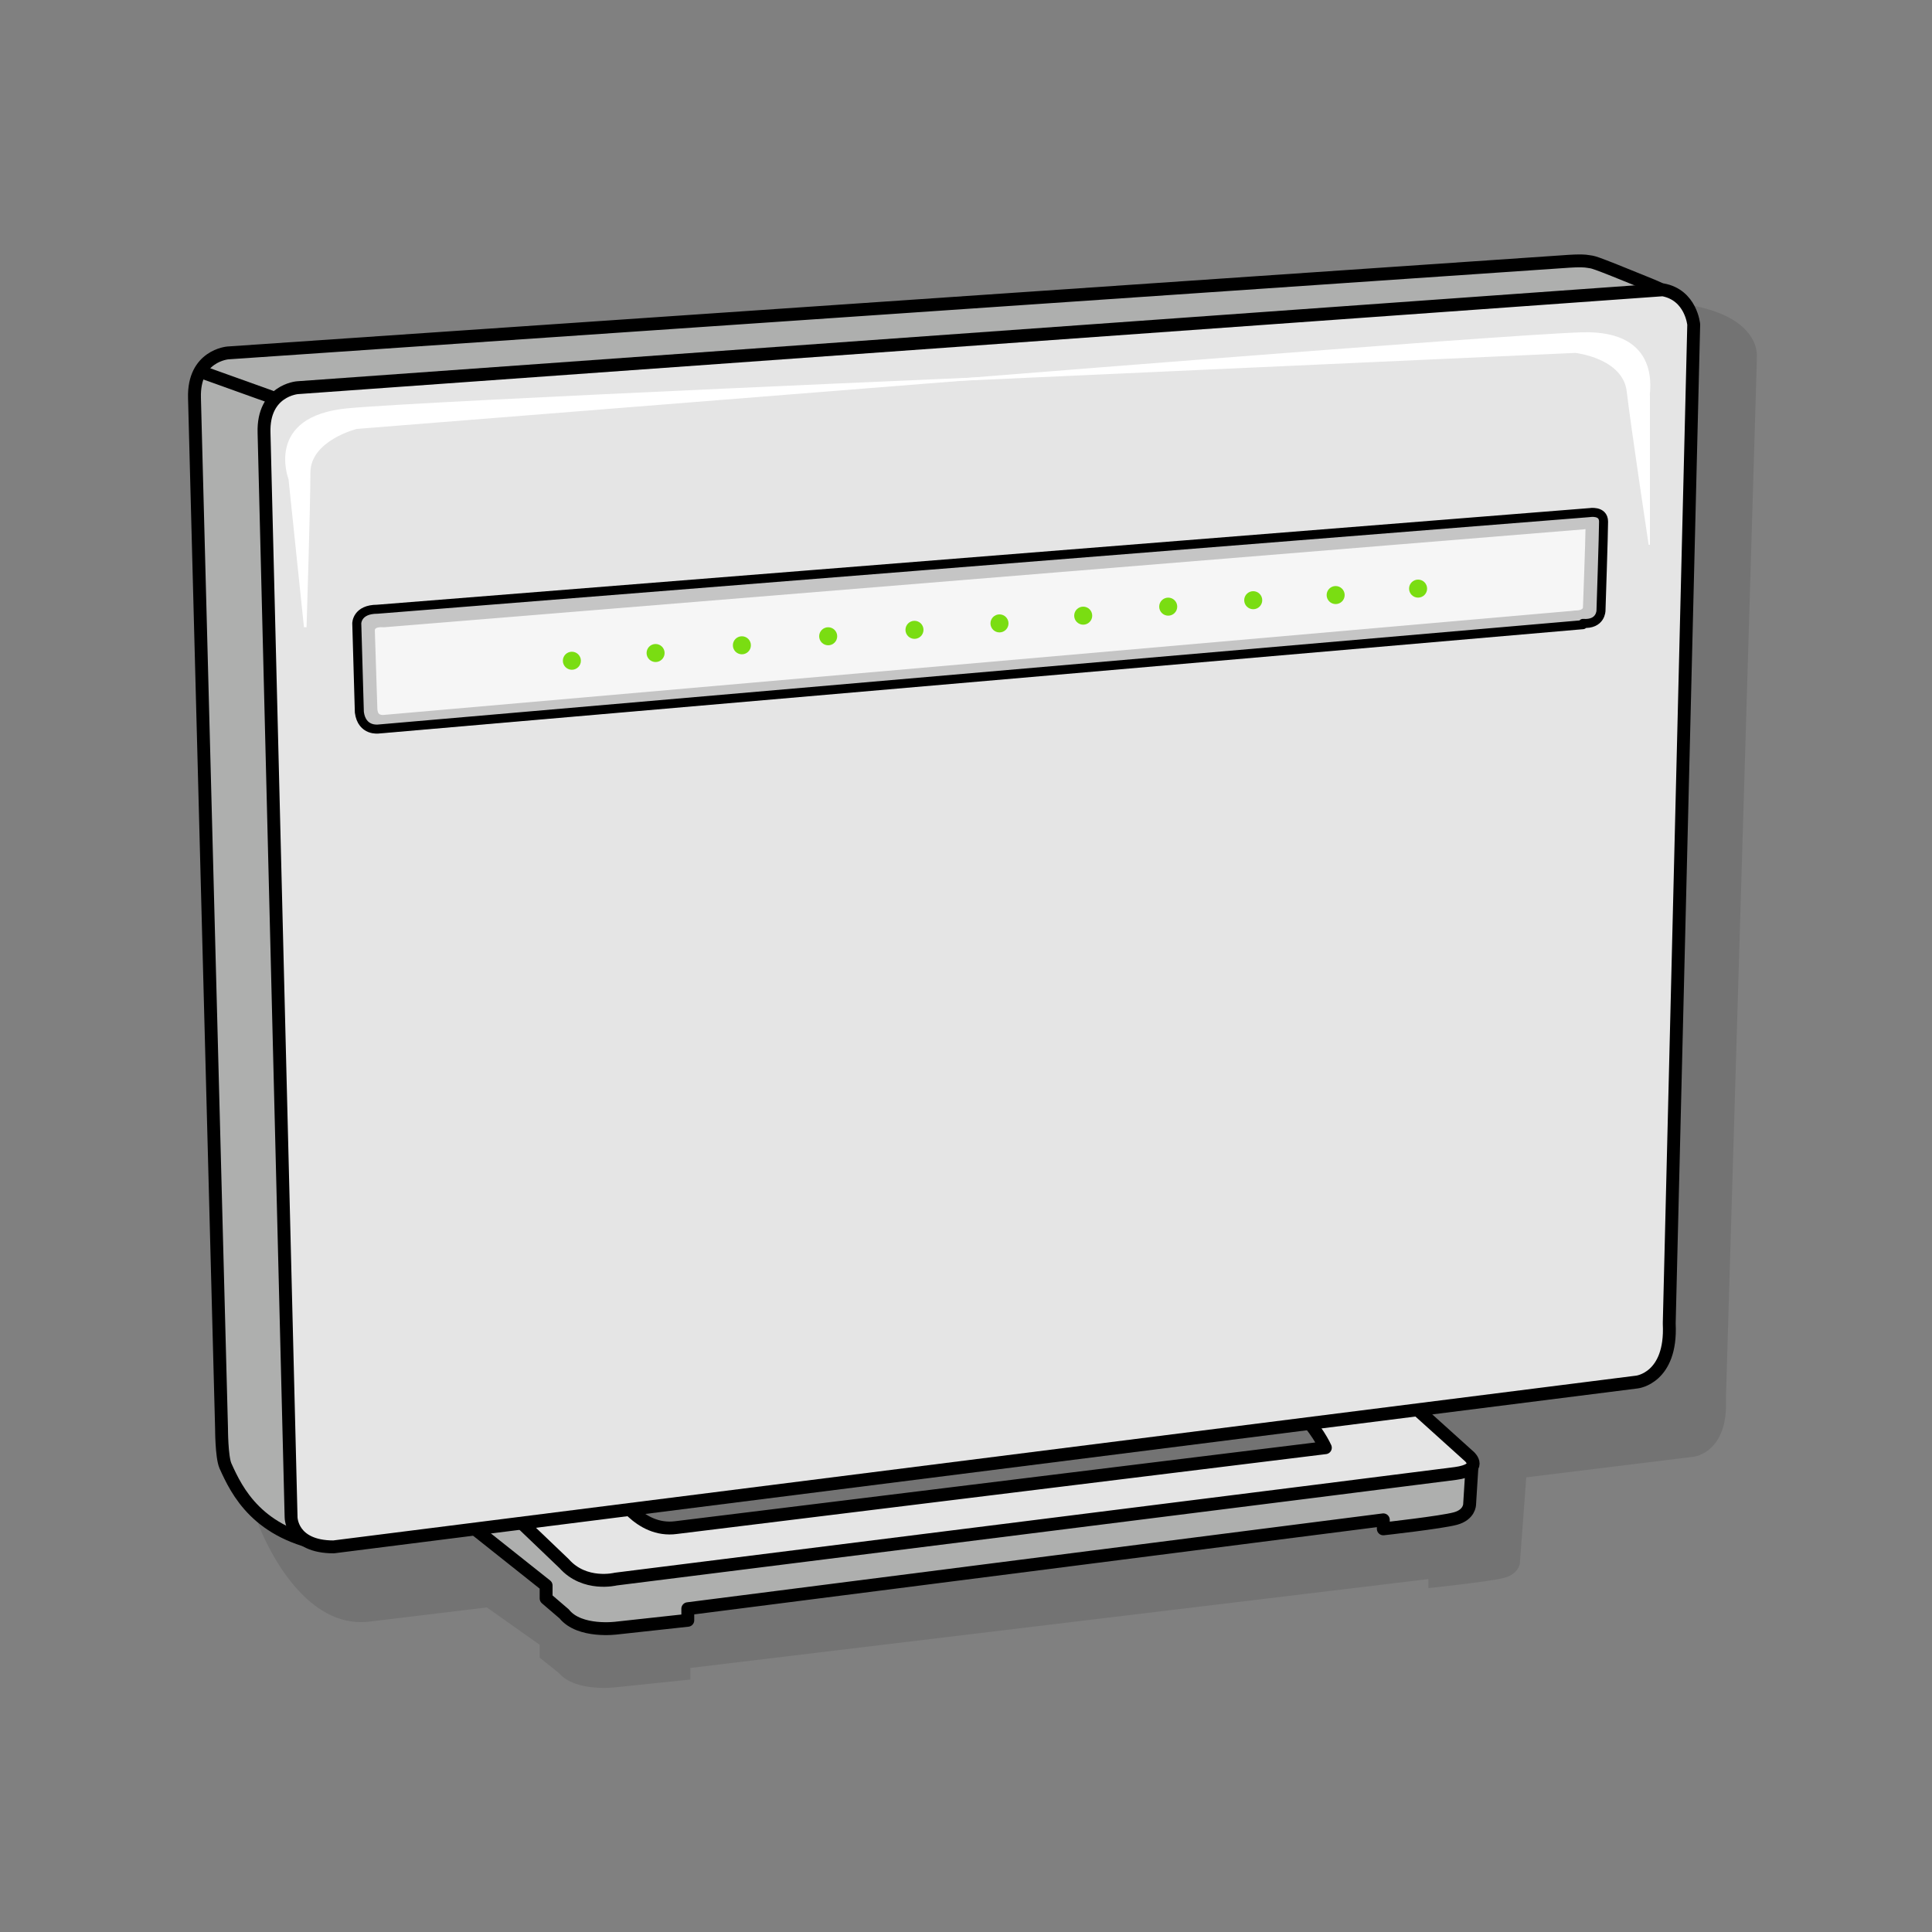
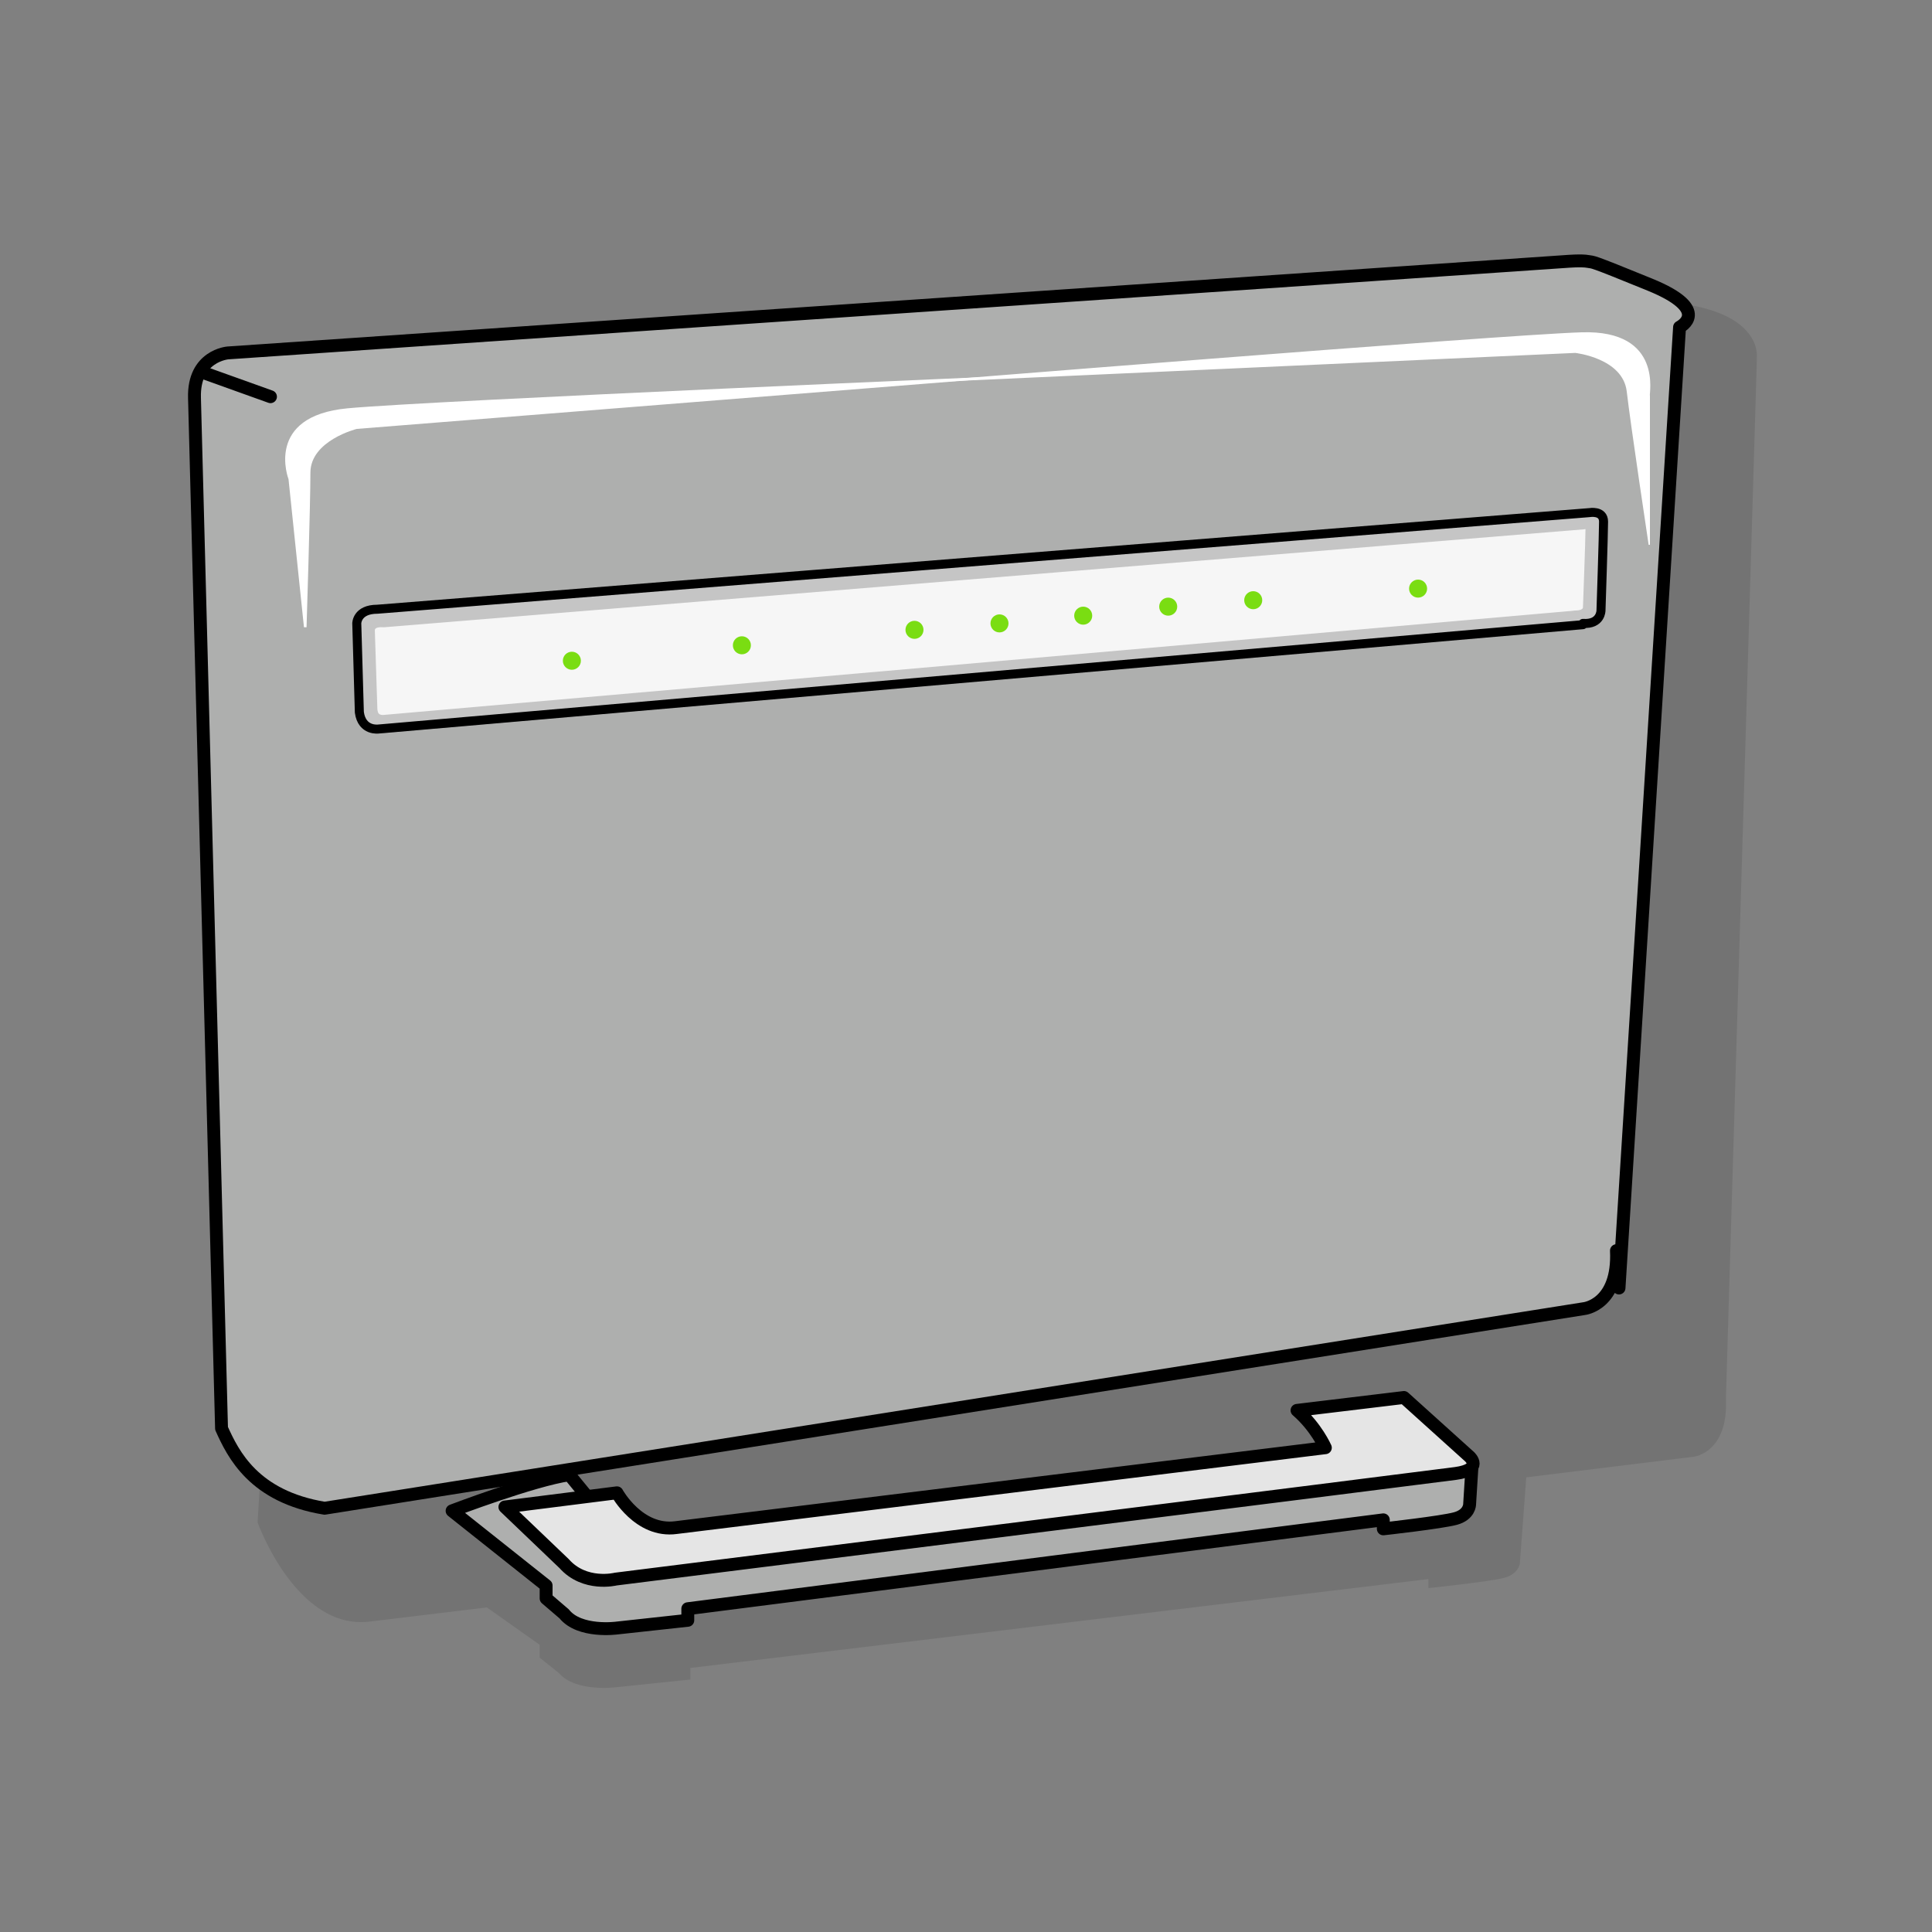
<svg xmlns="http://www.w3.org/2000/svg" id="_x31_00x100" width="150" height="150" version="1.1" viewBox="0 0 150 150">
  <rect x="0" y="0" width="150" height="150" fill="#808080" stroke="none" />
  <defs>
    <style>
      .st0 {
        fill: #7add12;
      }

      .st1, .st2, .st3, .st4, .st5 {
        stroke: #000;
        stroke-linecap: round;
        stroke-linejoin: round;
      }

      .st1, .st3 {
        fill: none;
      }

      .st2 {
        fill: #f6f6f6;
        stroke-width: .7px;
      }

      .st6 {
        fill: #fff;
      }

      .st3 {
        isolation: isolate;
        opacity: .2;
        stroke-width: 1.4px;
      }

      .st7 {
        opacity: .1;
      }

      .st4 {
        fill: #aeafae;
      }

      .st5 {
        fill: #e5e5e5;
      }
    </style>
  </defs>
  <g id="FIBRA">
    <path class="st7" d="M136.4,27.7s.5-4-8.1-4.3l-100.3,7.2s-3.5,6.3-3.4,9.6l-4.6,78s3,8.4,8.7,7.7l9.1-1.1,4.1,2.9v1l1.5,1.2c1.3,1.5,4.4,1.1,4.4,1.1l5.8-.6v-.9l57.3-6.9v.7s4.8-.5,5.9-.8,1.2-1.1,1.2-1.1l.5-6.7,13-1.6s2.7-.3,2.5-4.5l2.4-80.6v-.3Z" />
    <g id="FIBRA1">
      <g id="_x31_">
        <g>
          <path class="st4" d="M114.3,113.6l-.2,3.2s0,.8-1.1,1.1-5.6.8-5.6.8v-.7l-54,6.9v.9l-5.5.6s-2.9.4-4.1-1.1l-1.4-1.2v-1l-7.3-5.8s6.3-2.4,9.1-2.8l5.4,6.6s54.9-5.2,53.3-6.5l11.3-.8v-.2h0Z" />
          <path class="st5" d="M109,108.5l5.1,4.6s1.1,1-1.1,1.3-65.2,8.2-65.2,8.2c0,0-2.4.6-4-1.2l-4.6-4.4,8.7-1.1s1.7,3.1,4.6,2.7l50.4-6.2s-.7-1.6-2.2-2.9l8.3-1h0Z" />
        </g>
        <g>
-           <path class="st4" d="M125.7,100l4.7-74.6s2.6-1.3-2.3-3.3-4.3-1.7-4.8-1.8-1.7,0-1.7,0l-103.9,7.1s-2.7.2-2.6,3.5l2.1,80s0,2.2.3,2.9c.9,2,2.5,5.3,8,6.2l97.8-15.5s2.7-.3,2.5-4.5h0Z" />
-           <path class="st5" d="M129.6,102.7l1.9-77.5s-.2-2.3-2.4-2.7l-106,7.6s-2.7.2-2.6,3.5l2.1,84.2s0,2.3,3.3,2.3l101.2-12.8s2.7-.3,2.5-4.5h0Z" />
+           <path class="st4" d="M125.7,100l4.7-74.6s2.6-1.3-2.3-3.3-4.3-1.7-4.8-1.8-1.7,0-1.7,0l-103.9,7.1s-2.7.2-2.6,3.5l2.1,80c.9,2,2.5,5.3,8,6.2l97.8-15.5s2.7-.3,2.5-4.5h0Z" />
          <path class="st2" d="M122.9,48.5l-93.5,8.1s-1.3.2-1.5-1.3l-.2-6.9s0-1.1,1.6-1.1l94.1-7.5s1.1-.2,1.1.7-.2,6.9-.2,6.9c0,0,0,1.1-1.4,1h0Z" />
          <path class="st3" d="M122.4,48.1l-92.5,8.1s-1.2.2-1.3-1.1l-.2-6.2s0-1,1.4-.9l93.1-7.6s.9-.2.9.6-.2,6.2-.2,6.2c0,0,0,.9-1.3.9h0Z" />
        </g>
        <g>
          <circle class="st0" cx="110.1" cy="45.7" r=".7" />
-           <circle class="st0" cx="103.7" cy="46.2" r=".7" />
          <circle class="st0" cx="97.3" cy="46.6" r=".7" />
          <circle class="st0" cx="90.7" cy="47.1" r=".7" />
          <circle class="st0" cx="84.1" cy="47.8" r=".7" />
          <circle class="st0" cx="77.6" cy="48.4" r=".7" />
          <circle class="st0" cx="71" cy="48.9" r=".7" />
-           <circle class="st0" cx="64.3" cy="49.4" r=".7" />
          <circle class="st0" cx="57.6" cy="50.1" r=".7" />
-           <circle class="st0" cx="50.9" cy="50.7" r=".7" />
          <circle class="st0" cx="44.4" cy="51.3" r=".7" />
        </g>
      </g>
      <g>
        <path class="st6" d="M128.1,42.3v-11.6c-.1,0,1.1-5.1-5.3-4.9-6.4.2-53.4,4-53.4,4l52.9-2.4s3.7.4,4,3,1.7,11.9,1.7,11.9h.1Z" />
        <path class="st6" d="M23.6,48.7l-1.2-11.5s-1.9-4.9,4.6-5.5c6.4-.6,53.5-2.6,53.5-2.6l-52.8,4.2s-3.6.9-3.6,3.4-.3,12-.3,12h-.2Z" />
      </g>
      <line class="st1" x1="15.7" y1="28.9" x2="21" y2="30.8" />
    </g>
  </g>
</svg>